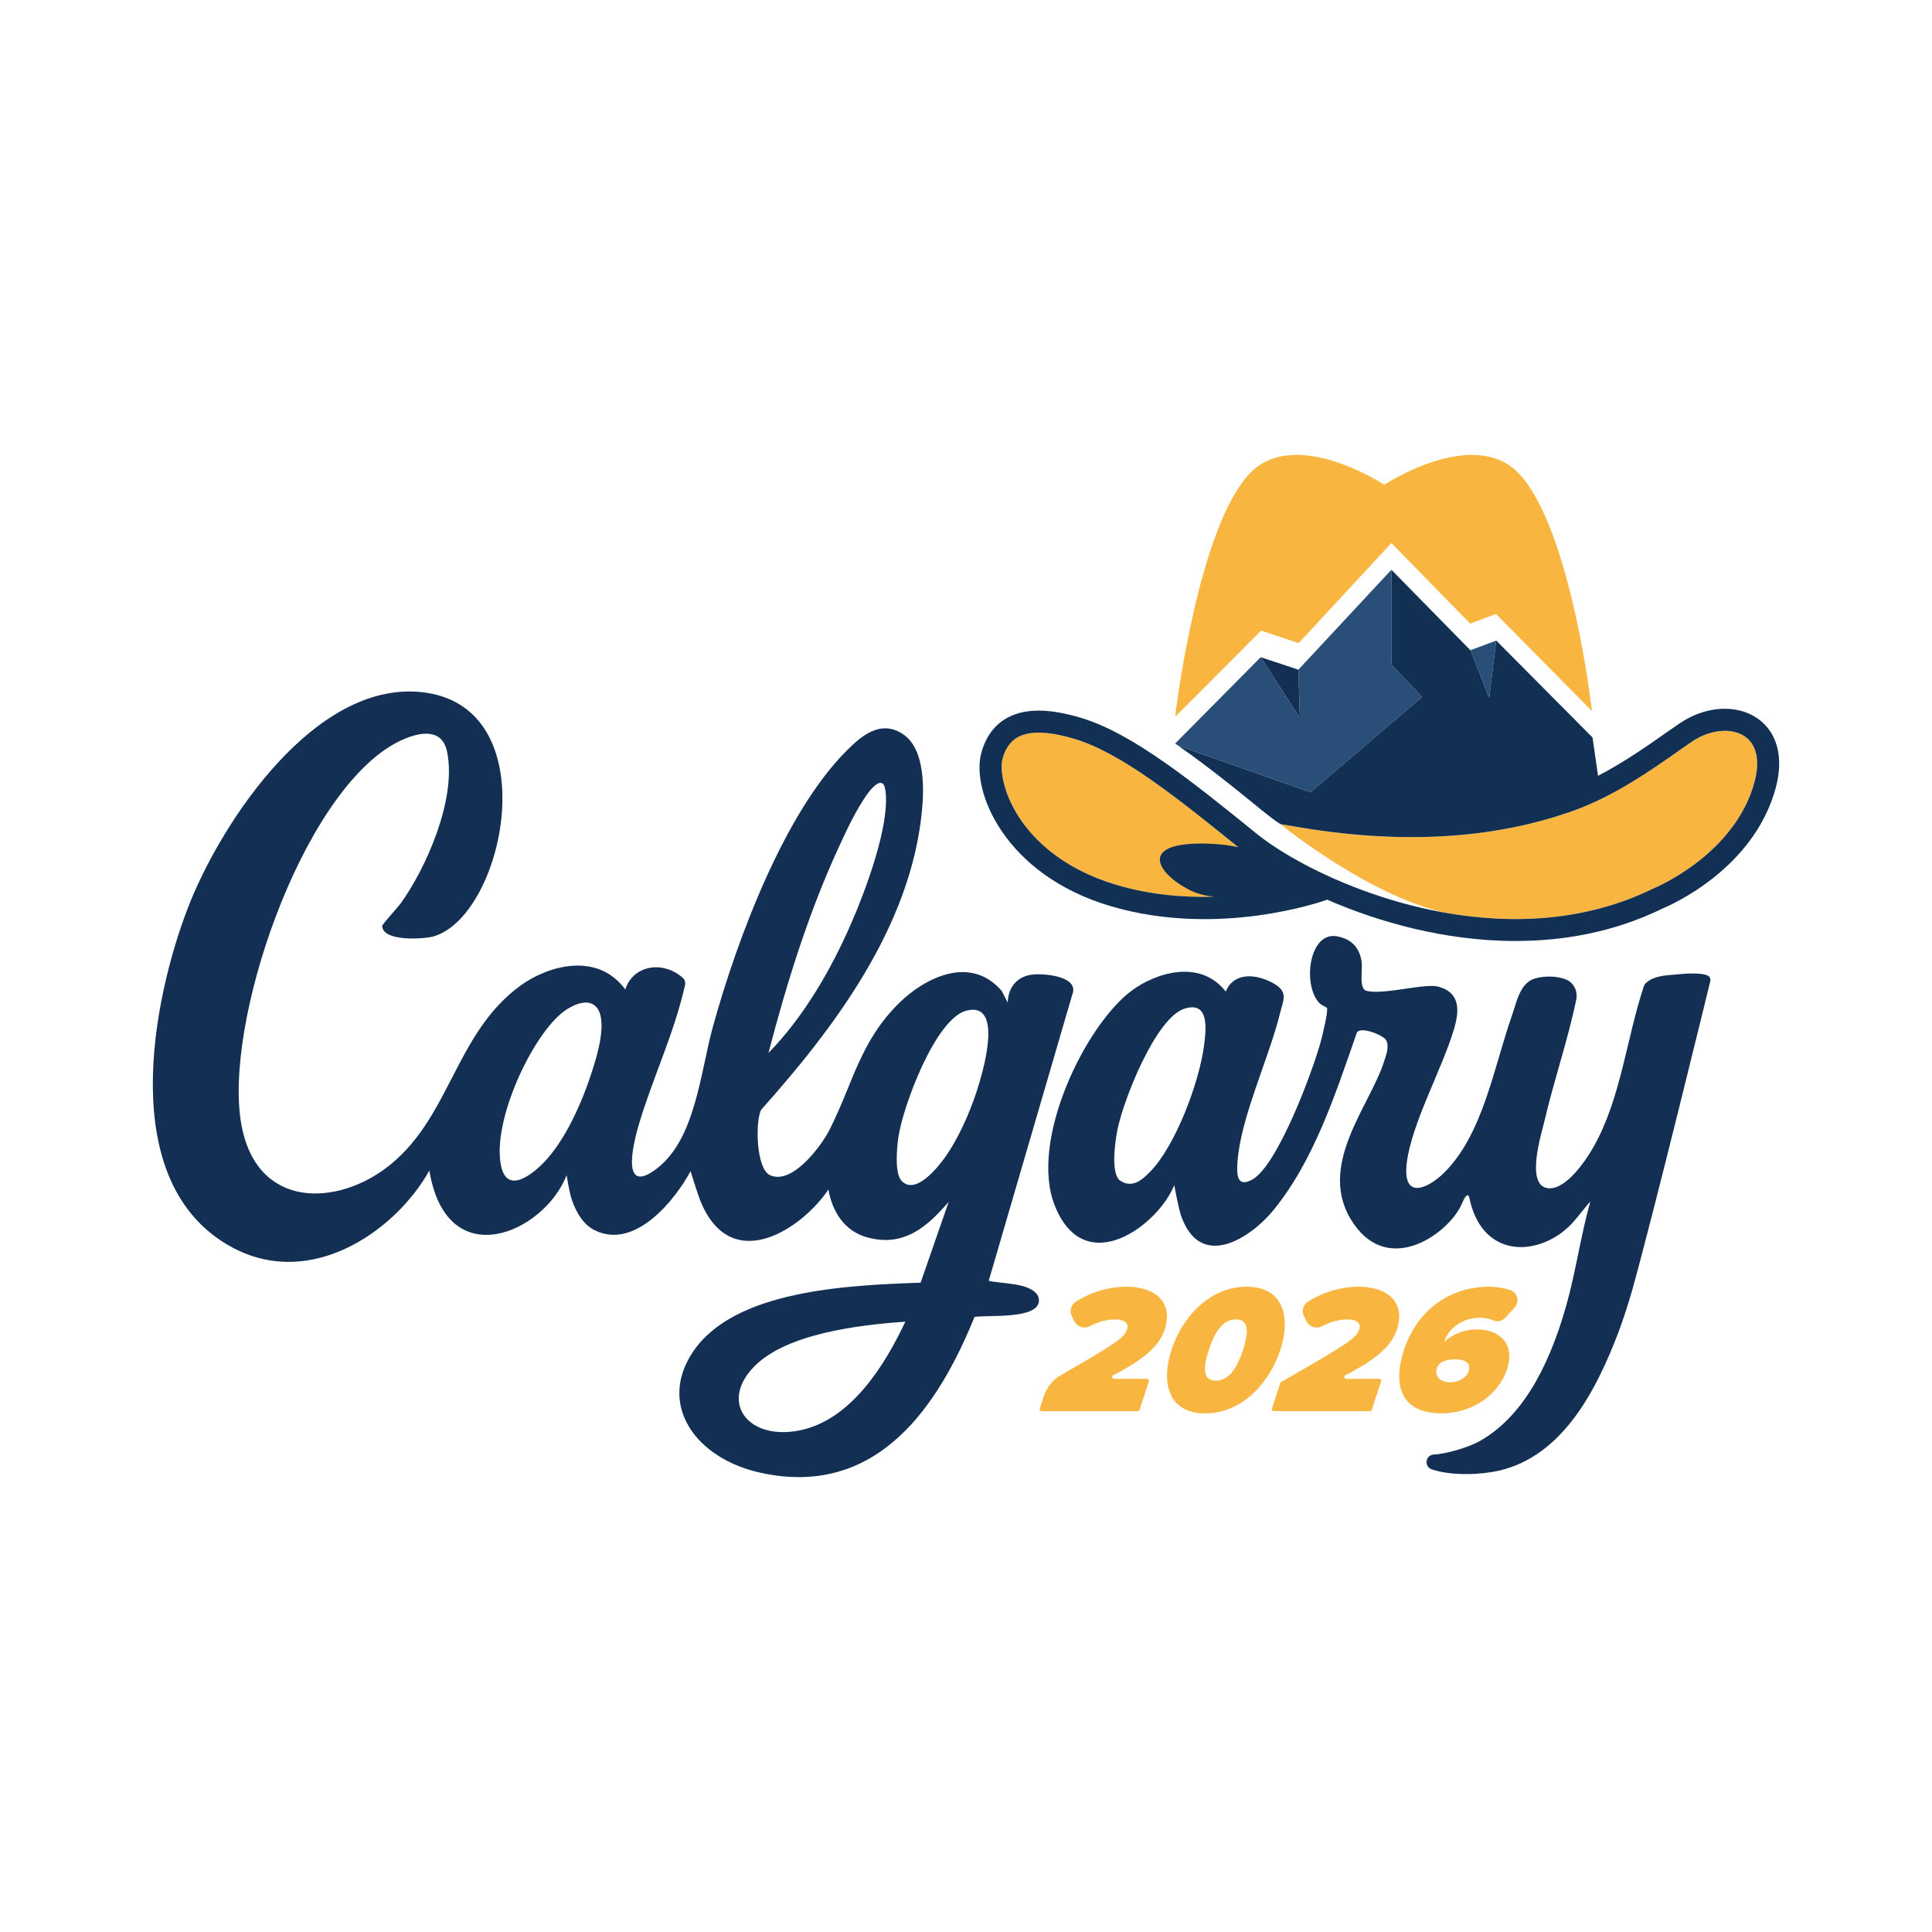
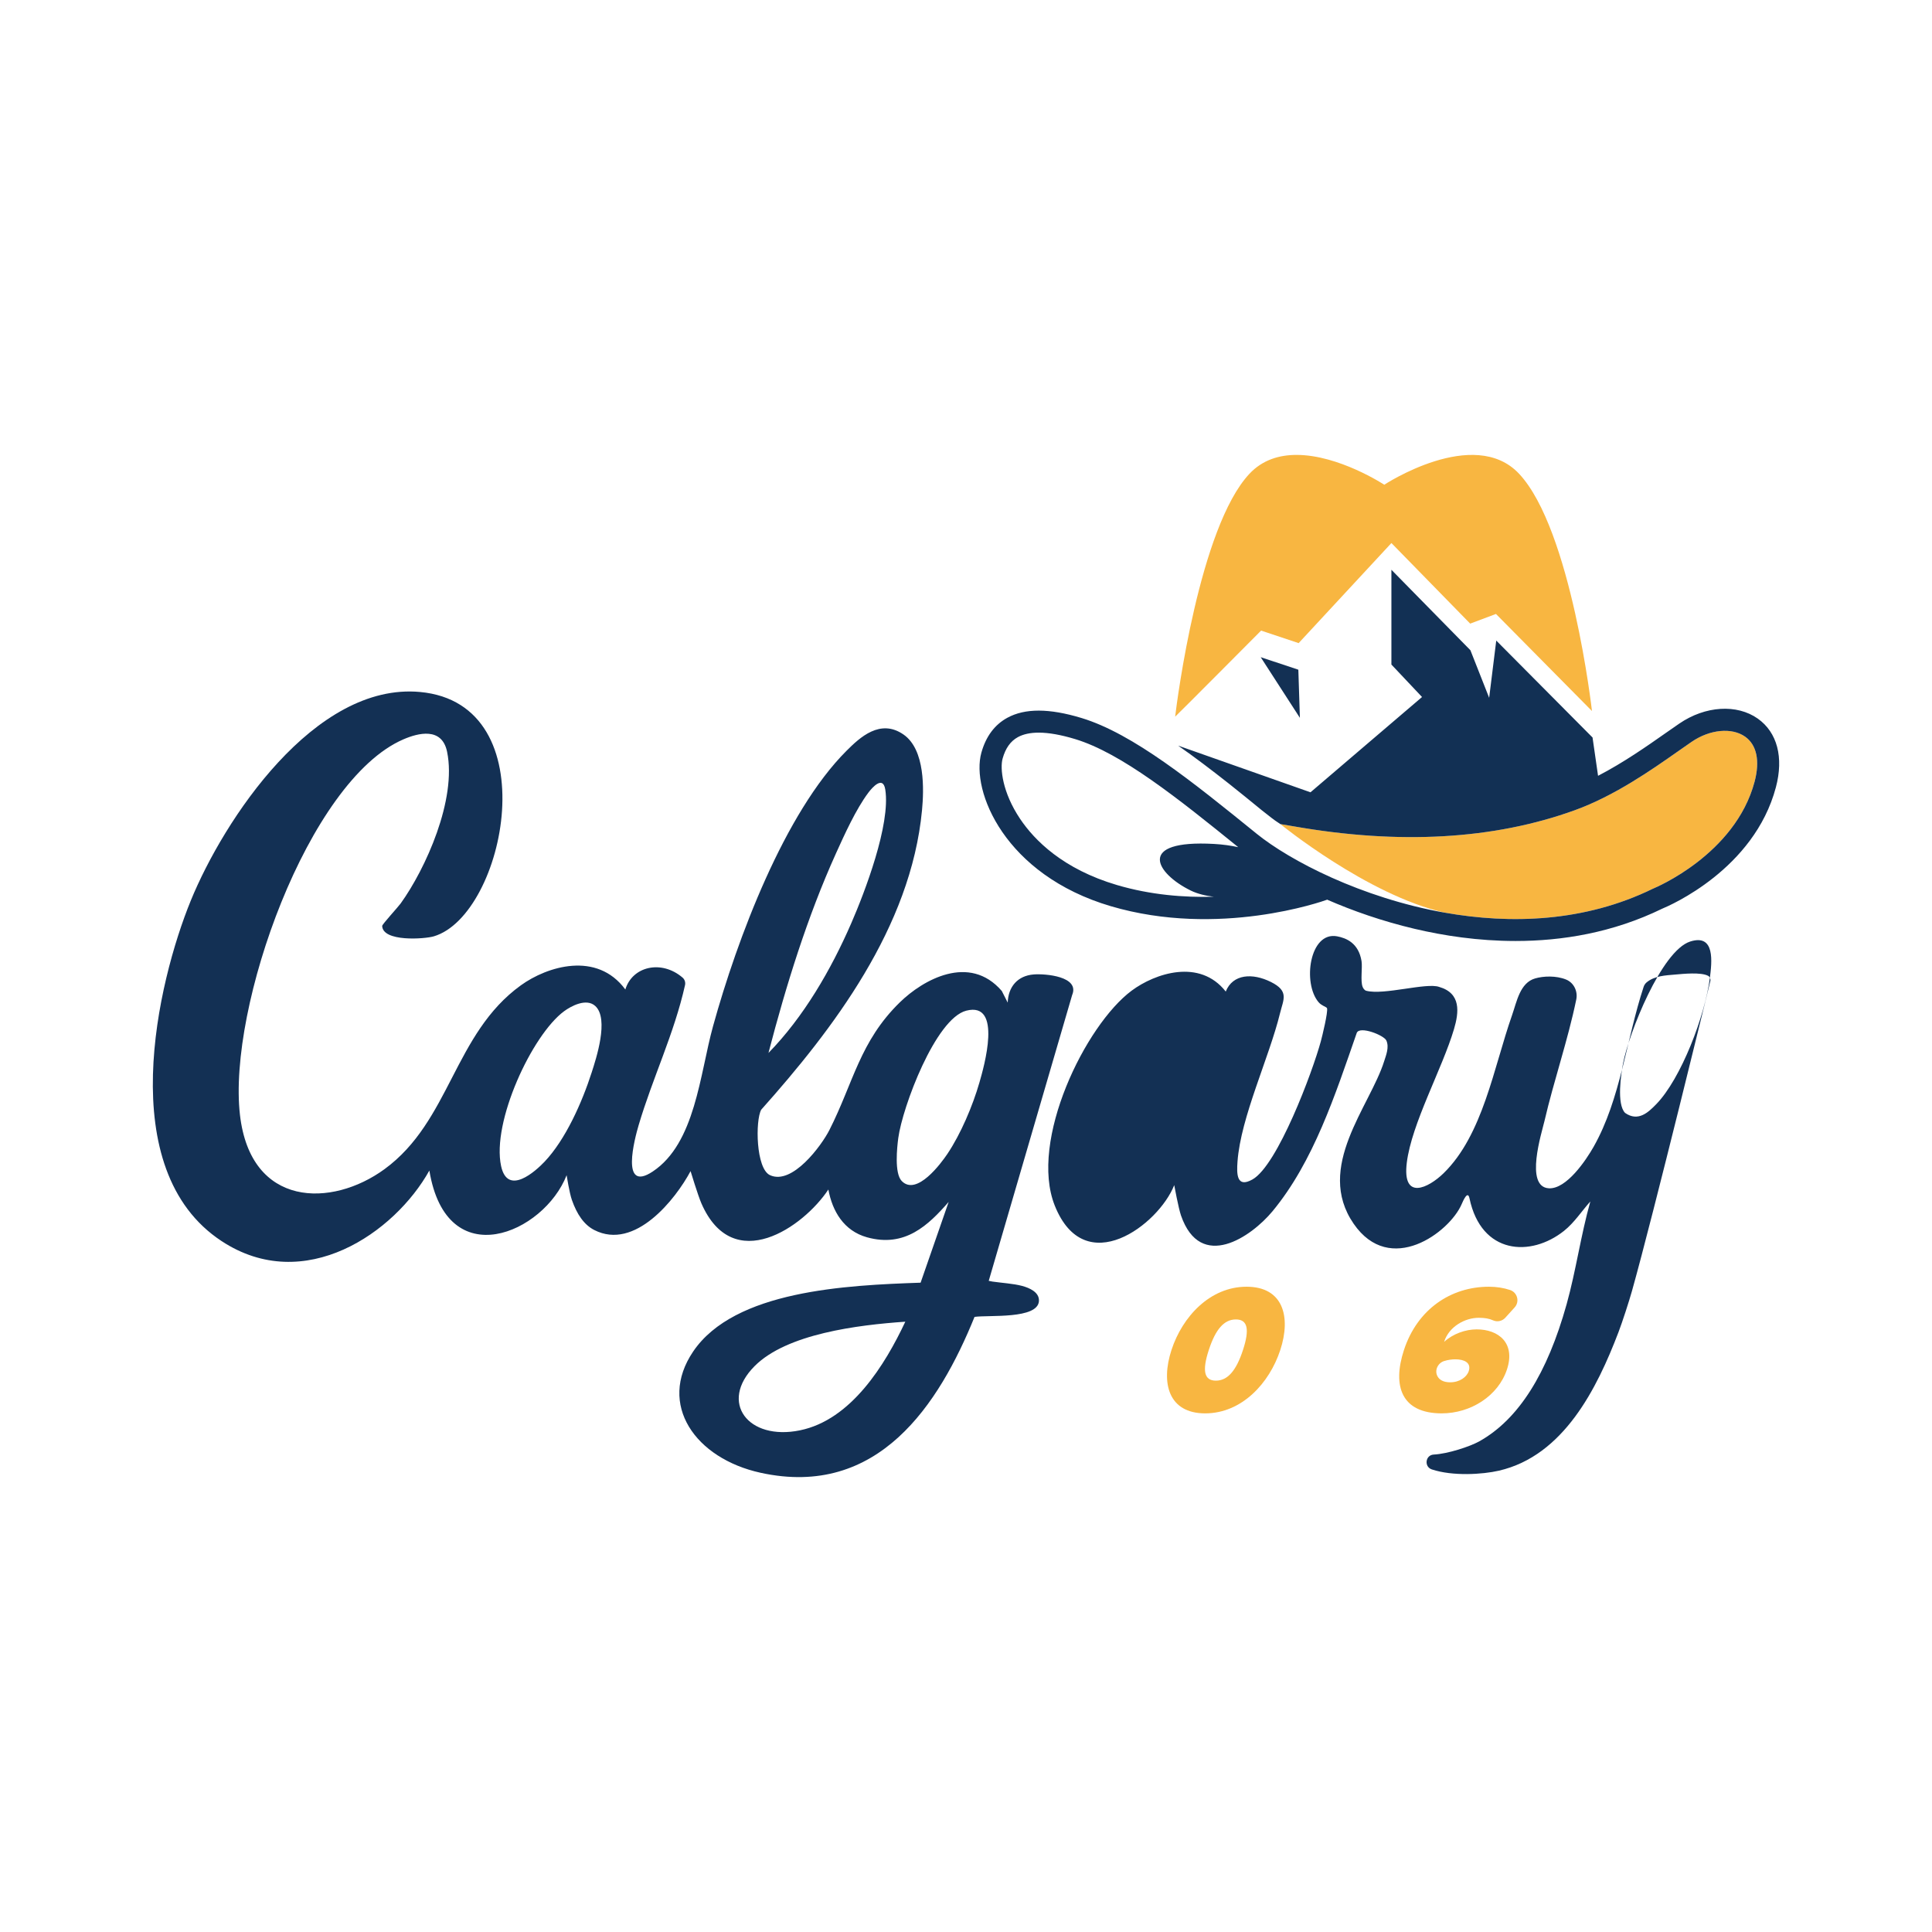
<svg xmlns="http://www.w3.org/2000/svg" id="Layer_1" version="1.1" viewBox="0 0 500 500">
  <defs>
    <style>
      .st0 {
        fill: #133054;
      }

      .st1 {
        fill: #294e77;
      }

      .st2 {
        fill: #f8b641;
      }

      .st3 {
        fill: #123054;
      }
    </style>
  </defs>
  <g>
    <path class="st0" d="M268.876,336.687c.127-2.27-2.463-3.393-4.399-3.905-2.22-.588-5.289-.771-7.63-1.112-.134-.019-.964-.191-.964-.191l21.586-73.956c2.042-4.85-6.966-5.574-9.948-5.338-4.16.329-6.59,3.182-6.726,7.293l-1.532-3.014c-8.4-9.744-20.437-2.858-26.358,2.914-10.415,10.151-12.051,20.846-18.258,33.075-2.029,3.998-9.625,14.372-15.394,11.667-3.641-1.708-3.794-14.113-2.259-16.923,18.479-20.719,38.747-47.116,41.624-77.534.491-5.192.872-15.647-4.791-19.57-6.026-4.175-11.276.739-14.747,4.207-16.04,16.025-28.262,48.568-34.544,71.265-3.441,12.434-4.571,30.309-15.63,37.635-8.449,5.597-4.635-8.588-3.627-12.006,3.6-12.204,9.202-23.688,12.002-36.242.159-.714-.078-1.472-.633-1.948-5.454-4.683-12.996-2.935-14.812,3.075-7.372-9.987-20.206-6.01-27.04-1.078-17.347,12.519-18.265,35.14-35.284,47.573-13.678,9.992-34.649,9.998-37.414-14.047-3.197-27.807,17.656-86.53,42.292-97.181,3.779-1.634,9.978-3.272,11.315,3.213,2.55,12.371-5.589,30.33-12.014,39.254-.672.933-4.798,5.409-4.784,5.82.15,4.16,10.944,3.407,13.367,2.688,18.518-5.505,29.741-60.184-3.586-63.239-27.283-2.501-50.749,33.041-59.32,54.006-8.572,20.967-20.18,69.596,7.982,88.108,21.433,14.089,44.81-2.177,53.766-18.262,4.501,27.232,29.68,16.216,35.523,1.21,0,0,.71,4.527,1.358,6.382,1.297,3.713,3.136,6.436,5.781,7.793,10.562,5.42,21.094-8.027,24.941-15.232,0,0,1.919,6.32,2.798,8.335,8.228,18.876,26.444,6.134,32.863-3.58,1.029,5.593,3.988,10.691,9.991,12.365,9.841,2.745,15.884-3.138,21.143-9.152l-7.262,20.902c-19.186.662-48.165,1.979-58.874,17.831-9.258,13.705.555,27.661,17.47,31.365,30.454,6.669,46.184-17.731,55.361-40.343,3.63-.531,16.4.663,16.67-4.122ZM216.307,220.945c2.259-4.997,5.228-11.549,8.43-15.815.923-1.23,3.783-4.564,4.374-.784,1.414,9.041-5.335,26.6-8.786,34.539-5.283,12.156-12.372,24.338-21.448,33.62,4.567-17.535,10.122-35.393,17.431-51.56ZM153.132,277.532c-2.497,7.774-6.772,17.407-12.215,23.133-2.3,2.42-9.524,8.975-11.231,1.12-2.478-11.4,8.016-33.976,16.308-40.085,1.766-1.302,5.76-3.489,8.084-1.328,3.598,3.345.174,13.672-.946,17.16ZM207.019,370.171c-13.45,2.747-21-7.29-11.74-16.611,8.326-8.381,26.724-10.659,39.015-11.506-5.272,11.218-14.026,25.411-27.274,28.116ZM245.191,298.622c-1.57,2.337-7.932,11.038-11.83,7.017-1.931-1.992-1.206-8.737-.885-11.128,1.077-8.026,9.631-30.893,17.594-32.95,9.472-2.446,4.556,14.595,3.416,18.555-1.76,6.12-4.859,13.388-8.295,18.505Z" />
-     <path class="st0" d="M442.521,253.045c-.095-.216-.256-.396-.464-.506-1.88-.996-6.541-.492-8.353-.34-2.762.232-5.543.356-7.556,2.037-.364.304-.63.711-.778,1.161-4.503,13.706-5.934,29.014-12.954,41.407-1.938,3.422-6.995,10.979-11.571,10.724-6.341-.353-1.821-14.455-1.144-17.378,2.454-10.591,6.031-20.808,8.236-31.478.442-2.139-.635-4.362-2.661-5.177-2.588-1.041-5.826-.899-7.97-.283-3.953,1.136-4.755,6.007-6.003,9.562-4.749,13.524-7.511,30.933-17.715,40.871-3.908,3.806-10.735,7.195-9.511-2.739,1.251-10.158,9.183-24.314,12.217-34.573,1.289-4.358,1.877-9.27-3.842-10.922-3.329-1.176-14.299,2.2-18.867,1.001-.497-.13-.822-.703-.947-1.029-.594-1.555-.005-5.011-.273-6.655-.76-4.657-3.935-5.962-6.325-6.409-7.135-1.333-9.004,12.148-4.774,17.075.798.929,2.071,1.183,2.17,1.542.273.99-1.23,7.172-1.597,8.526-2.149,7.925-11.206,32.151-17.714,35.787-4.119,2.302-4.088-1.455-3.859-4.63.827-11.471,8.197-26.896,11.013-38.429.865-3.544,2.397-5.675-2.349-8.047-4.805-2.401-9.888-2.077-11.708,2.469-6.752-8.623-18.307-4.717-24.334-.244-11.985,8.895-26.623,38.852-19.91,55.652,7.788,19.485,26.891,4.914,30.912-5.308,0,0,1.095,5.966,1.757,7.87,5.063,14.557,18.174,5.537,23.684-1.117,10.615-12.819,16.232-30.146,21.799-46.165.782-1.852,7.035.604,7.658,1.982.787,1.741-.088,3.833-.557,5.331-3.651,11.682-18.004,27.442-7.904,42.093,9.432,13.683,24.772,2.227,27.924-5.014.447-1.027,1.6-3.713,2.053-1.558,3.064,14.563,15.851,15.26,24.458,8.415,2.677-2.129,4.556-5.095,6.816-7.611-2.463,8.722-3.722,17.949-6.14,26.608-4.992,17.873-12.383,29.743-22.566,35.452-2.443,1.37-8.178,3.254-11.818,3.44-2.174.111-2.561,3.158-.496,3.845,5.404,1.797,13.12,1.304,17.359.326,16.724-3.857,25.378-21.242,30.955-35.872.995-2.611,2.722-7.934,3.478-10.624,5.596-19.906,20.273-80.188,20.273-80.188.067-.267.044-.548-.067-.8l-.035-.08ZM311.624,270.432c-1.221,9.719-7.458,26.137-13.902,32.737-1.988,2.036-4.642,4.634-8.054,2.234-2.224-2.299-1.03-10.142-.51-12.839,1.487-7.726,9.914-29.123,17.361-31.509,6.525-2.091,5.61,5.358,5.105,9.379Z" />
+     <path class="st0" d="M442.521,253.045c-.095-.216-.256-.396-.464-.506-1.88-.996-6.541-.492-8.353-.34-2.762.232-5.543.356-7.556,2.037-.364.304-.63.711-.778,1.161-4.503,13.706-5.934,29.014-12.954,41.407-1.938,3.422-6.995,10.979-11.571,10.724-6.341-.353-1.821-14.455-1.144-17.378,2.454-10.591,6.031-20.808,8.236-31.478.442-2.139-.635-4.362-2.661-5.177-2.588-1.041-5.826-.899-7.97-.283-3.953,1.136-4.755,6.007-6.003,9.562-4.749,13.524-7.511,30.933-17.715,40.871-3.908,3.806-10.735,7.195-9.511-2.739,1.251-10.158,9.183-24.314,12.217-34.573,1.289-4.358,1.877-9.27-3.842-10.922-3.329-1.176-14.299,2.2-18.867,1.001-.497-.13-.822-.703-.947-1.029-.594-1.555-.005-5.011-.273-6.655-.76-4.657-3.935-5.962-6.325-6.409-7.135-1.333-9.004,12.148-4.774,17.075.798.929,2.071,1.183,2.17,1.542.273.99-1.23,7.172-1.597,8.526-2.149,7.925-11.206,32.151-17.714,35.787-4.119,2.302-4.088-1.455-3.859-4.63.827-11.471,8.197-26.896,11.013-38.429.865-3.544,2.397-5.675-2.349-8.047-4.805-2.401-9.888-2.077-11.708,2.469-6.752-8.623-18.307-4.717-24.334-.244-11.985,8.895-26.623,38.852-19.91,55.652,7.788,19.485,26.891,4.914,30.912-5.308,0,0,1.095,5.966,1.757,7.87,5.063,14.557,18.174,5.537,23.684-1.117,10.615-12.819,16.232-30.146,21.799-46.165.782-1.852,7.035.604,7.658,1.982.787,1.741-.088,3.833-.557,5.331-3.651,11.682-18.004,27.442-7.904,42.093,9.432,13.683,24.772,2.227,27.924-5.014.447-1.027,1.6-3.713,2.053-1.558,3.064,14.563,15.851,15.26,24.458,8.415,2.677-2.129,4.556-5.095,6.816-7.611-2.463,8.722-3.722,17.949-6.14,26.608-4.992,17.873-12.383,29.743-22.566,35.452-2.443,1.37-8.178,3.254-11.818,3.44-2.174.111-2.561,3.158-.496,3.845,5.404,1.797,13.12,1.304,17.359.326,16.724-3.857,25.378-21.242,30.955-35.872.995-2.611,2.722-7.934,3.478-10.624,5.596-19.906,20.273-80.188,20.273-80.188.067-.267.044-.548-.067-.8l-.035-.08Zc-1.221,9.719-7.458,26.137-13.902,32.737-1.988,2.036-4.642,4.634-8.054,2.234-2.224-2.299-1.03-10.142-.51-12.839,1.487-7.726,9.914-29.123,17.361-31.509,6.525-2.091,5.61,5.358,5.105,9.379Z" />
  </g>
  <g>
-     <path class="st2" d="M269.085,364.569l1.064-3.255c.751-2.299,2.331-4.24,4.428-5.445,14.815-8.515,16.408-9.699,17.136-11.925.497-1.522-.809-2.474-3.045-2.474-2.285,0-4.46.636-6.649,1.75-1.48.753-3.29.147-4.026-1.341l-.596-1.206c-.673-1.362-.23-3.032,1.057-3.838,4.399-2.753,9.196-3.832,12.98-3.832,8.23,0,12.113,4.567,10.03,10.941-1.326,4.058-4.608,7.447-13.374,11.971-.453.234-.284.92.226.92h8.549c.331,0,.566.324.463.639l-2.417,7.398c-.065.2-.252.336-.463.336h-24.899c-.331,0-.566-.324-.463-.639Z" />
    <path class="st2" d="M322.609,333.003c9.466,0,11.547,7.753,8.733,16.364-2.814,8.61-9.977,16.411-19.443,16.411s-11.532-7.801-8.718-16.411c2.813-8.611,9.961-16.364,19.427-16.364ZM319.842,341.47c-3.044,0-5.248,2.522-7.004,7.897-1.757,5.375-1.216,7.943,1.828,7.943s5.263-2.569,7.019-7.943c1.757-5.375,1.201-7.897-1.843-7.897Z" />
-     <path class="st2" d="M329.179,364.569l2.174-6.652c.037-.115.118-.213.223-.273,17.696-10.14,19.456-11.329,20.231-13.701.497-1.522-.809-2.474-3.045-2.474-2.306,0-4.5.648-6.709,1.781-1.444.741-3.216.144-3.935-1.311l-.653-1.321c-.658-1.331-.223-2.961,1.033-3.752,4.412-2.777,9.232-3.864,13.031-3.864,8.23,0,12.112,4.567,10.029,10.941-1.326,4.058-4.607,7.447-13.374,11.971-.453.234-.284.92.226.92h8.549c.331,0,.566.324.463.639l-2.417,7.398c-.065.2-.252.336-.463.336h-24.899c-.331,0-.566-.324-.463-.639Z" />
    <path class="st2" d="M385.343,333.003c1.94,0,3.823.301,5.455.845,1.908.636,2.539,3.018,1.189,4.509l-2.415,2.668c-.802.886-2.084,1.169-3.172.675-1.02-.464-2.194-.658-3.684-.658-3.616,0-7.692,2.283-8.95,6.136l-.031.095c2.301-2.093,5.528-3.234,8.43-3.234,5.709,0,10.06,3.568,7.853,10.322-2.254,6.897-9.391,11.416-16.906,11.416-10.418,0-12.811-7.088-9.78-16.364,3.466-10.608,12.165-16.411,22.012-16.411ZM376.682,351.793c-.971,0-1.952.137-2.934.442-1.664.517-2.561,2.456-1.709,3.976.503.898,1.51,1.528,3.271,1.528,2.474,0,4.303-1.379,4.801-2.901.731-2.236-1.288-3.044-3.429-3.044Z" />
  </g>
  <g>
    <g>
      <path class="st2" d="M412.002,184.015l-24.849-25.125-6.67,2.502-20.385-20.853-1.848,1.993-22.165,23.908-9.712-3.244s-22.188,22.315-22.245,22.275c.495-4.226,6.295-49.082,19.231-62.864,3.378-3.598,7.716-4.878,12.186-4.878,10.974,0,22.7,7.716,22.705,7.722,0-.006,23.217-15.278,34.885-2.844,13.533,14.421,18.867,61.407,18.867,61.407Z" />
-       <path class="st1" d="M368.021,180.385l-9.78,8.355-4.551,3.884-14.537,12.421-34.257-12.079c-.165-.114-.331-.228-.496-.342-.091-.063-.188-.125-.28-.194l22.15-22.35,10.14,15.694-.399-12.455,22.23-23.872,1.853-1.99v24.528l7.927,8.4Z" />
      <path class="st2" d="M454.088,202.295c-5.03,18.928-25.92,27.528-26.125,27.613l-.194.086c-17.599,8.611-36.721,9.244-53.909,6.193-19.952-4.512-42.503-22.914-42.503-22.914l3.433.576c27.362,4.807,51.833,3.41,72.751-4.163,10.322-3.735,19.84-10.413,26.792-15.295,1.243-.867,2.407-1.688,3.49-2.429,4.693-3.205,10.373-3.747,13.812-1.317,3.011,2.127,3.878,6.267,2.452,11.651Z" />
      <polygon class="st0" points="336.41 185.774 326.27 170.08 336.01 173.319 336.41 185.774" />
-       <path class="st2" d="M335.737,229.138c-9.142,2.264-27.87,5.446-46.644-.086-14.006-4.129-21.38-11.605-25.098-17.143-4.597-6.855-5.224-13.077-4.522-15.592.753-2.686,2.042-4.5,3.941-5.543,1.414-.776,3.222-1.169,5.406-1.169,2.606,0,5.754.559,9.41,1.665,12.29,3.724,27.345,15.922,43.285,28.834l.08.068c3.302,2.669,8.127,5.84,14.143,8.965Z" />
-       <polygon class="st1" points="387.228 165.78 385.392 180.59 380.538 168.277 387.228 165.78" />
    </g>
    <path class="st3" d="M454.927,185.985c-5.429-3.838-13.596-3.325-20.319,1.272-1.101.747-2.287,1.58-3.553,2.469-4.802,3.37-10.881,7.63-17.479,11.052l-1.175-8.155-.251-1.756-24.922-25.087-1.836,14.81-4.853-12.312-20.445-20.821v24.528l7.927,8.4-9.78,8.355-4.551,3.884-14.537,12.421-34.257-12.079c4.271,2.971,8.668,6.313,13.157,9.855,3.581,2.823,4.768,3.851,8.458,6.839l2.537,1.989c.49.399,1.283.952,2.31,1.625l3.433.576c27.362,4.807,51.833,3.41,72.751-4.163,10.322-3.735,19.84-10.413,26.792-15.295,1.243-.867,2.407-1.688,3.49-2.429,4.693-3.205,10.373-3.747,13.812-1.317,3.011,2.127,3.878,6.268,2.452,11.651-5.03,18.928-25.92,27.528-26.125,27.613l-.194.086c-17.599,8.611-36.721,9.244-53.909,6.193-21.534-3.827-40.034-13.447-48.674-20.445l-.08-.068c-16.39-13.276-31.862-25.811-45.224-29.86-8.36-2.532-14.645-2.544-19.213-.04-3.268,1.796-5.52,4.825-6.689,9.01-2.766,9.906,6.062,31.651,33.504,39.738,27.944,8.235,54.81-1.26,55.939-1.671l-.017-.046c6.689,2.92,14.365,5.612,22.72,7.579,7.362,1.739,16.339,3.142,26.096,3.142,11.987,0,25.161-2.122,37.964-8.366,1.933-.793,23.77-10.185,29.41-31.406,2.059-7.739.353-14.212-4.671-17.77ZM289.093,229.053c-14.006-4.129-21.38-11.605-25.098-17.143-4.597-6.855-5.224-13.077-4.522-15.592.753-2.686,2.042-4.5,3.941-5.543,1.414-.776,3.222-1.169,5.406-1.169,2.606,0,5.754.559,9.41,1.665,12.017,3.641,26.68,15.387,42.226,27.977-1.912-.416-3.994-.711-6.257-.838-20.312-1.134-15.07,7.631-6.038,12.061,1.808.887,3.926,1.364,5.974,1.606-7.714.215-16.367-.469-25.042-3.025Z" />
  </g>
</svg>